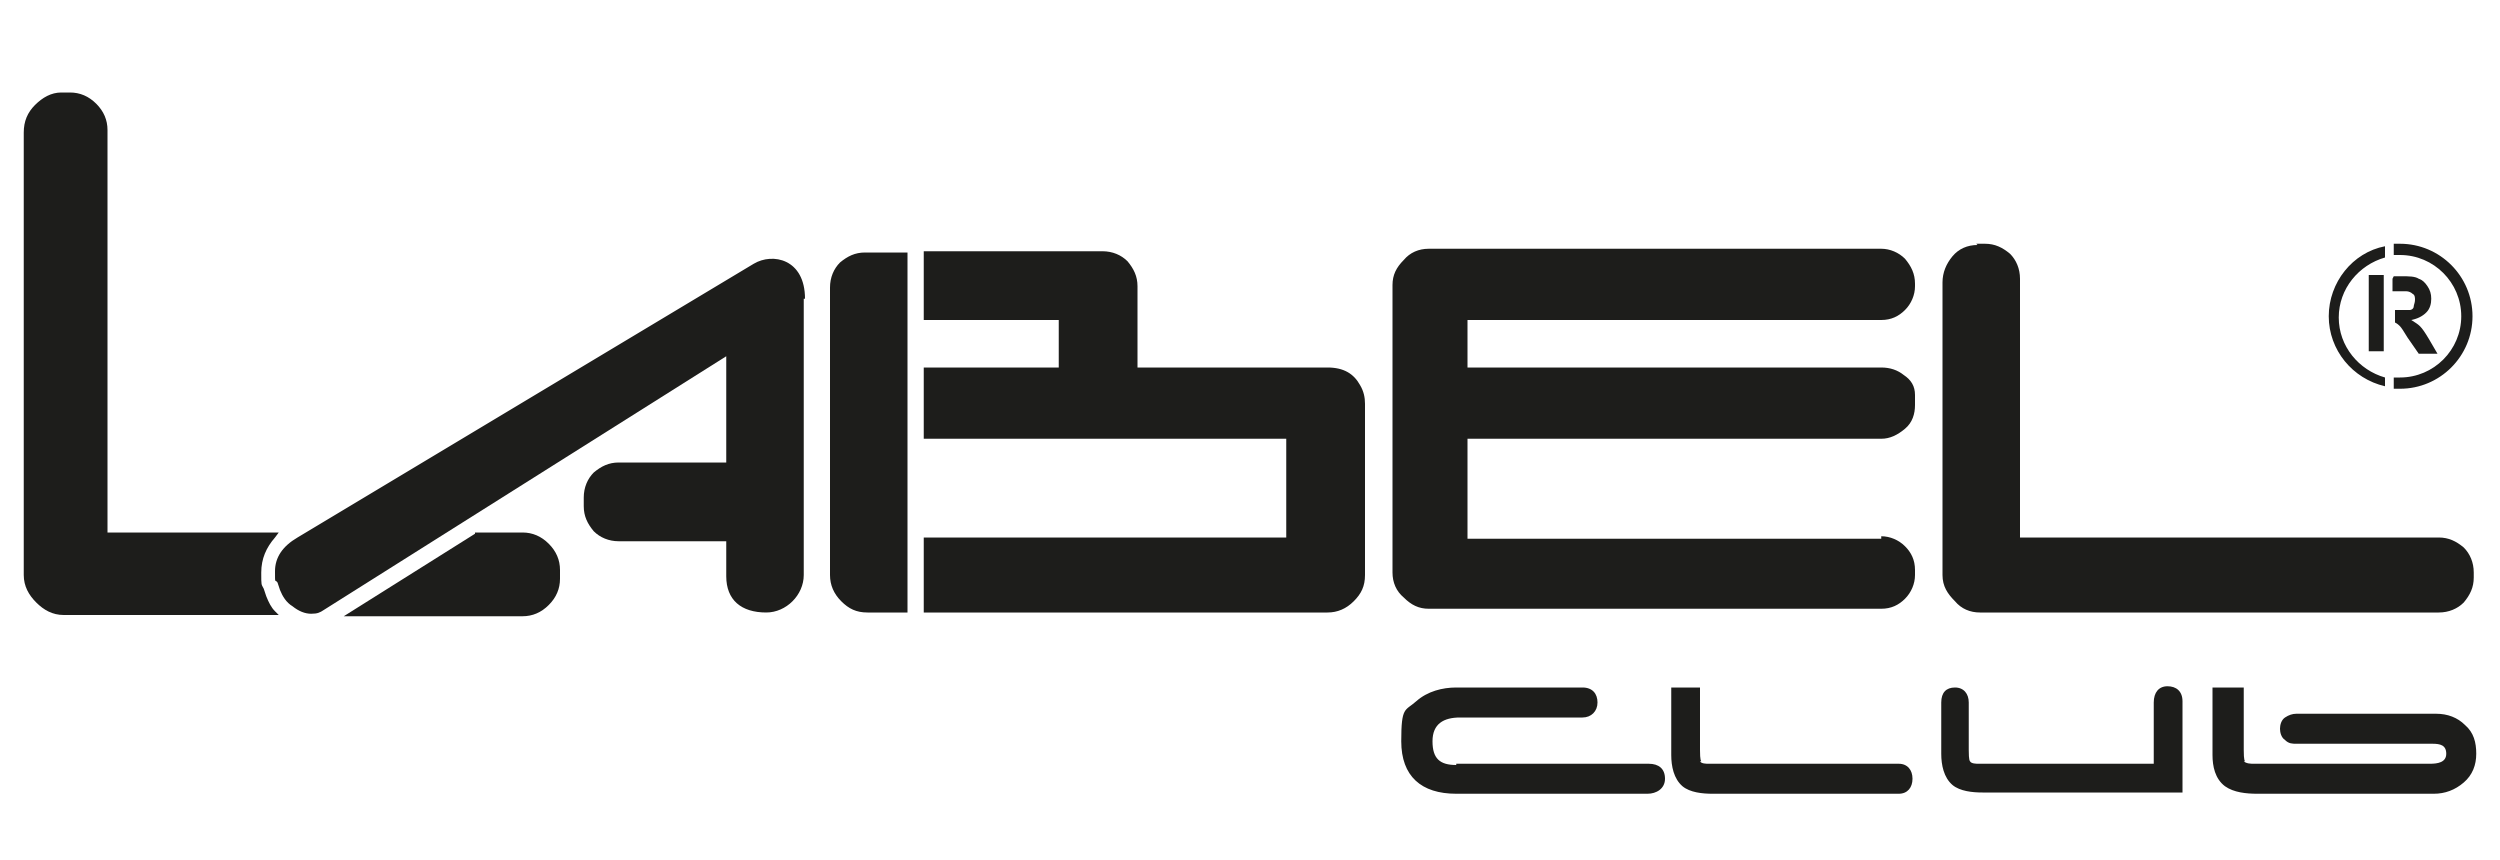
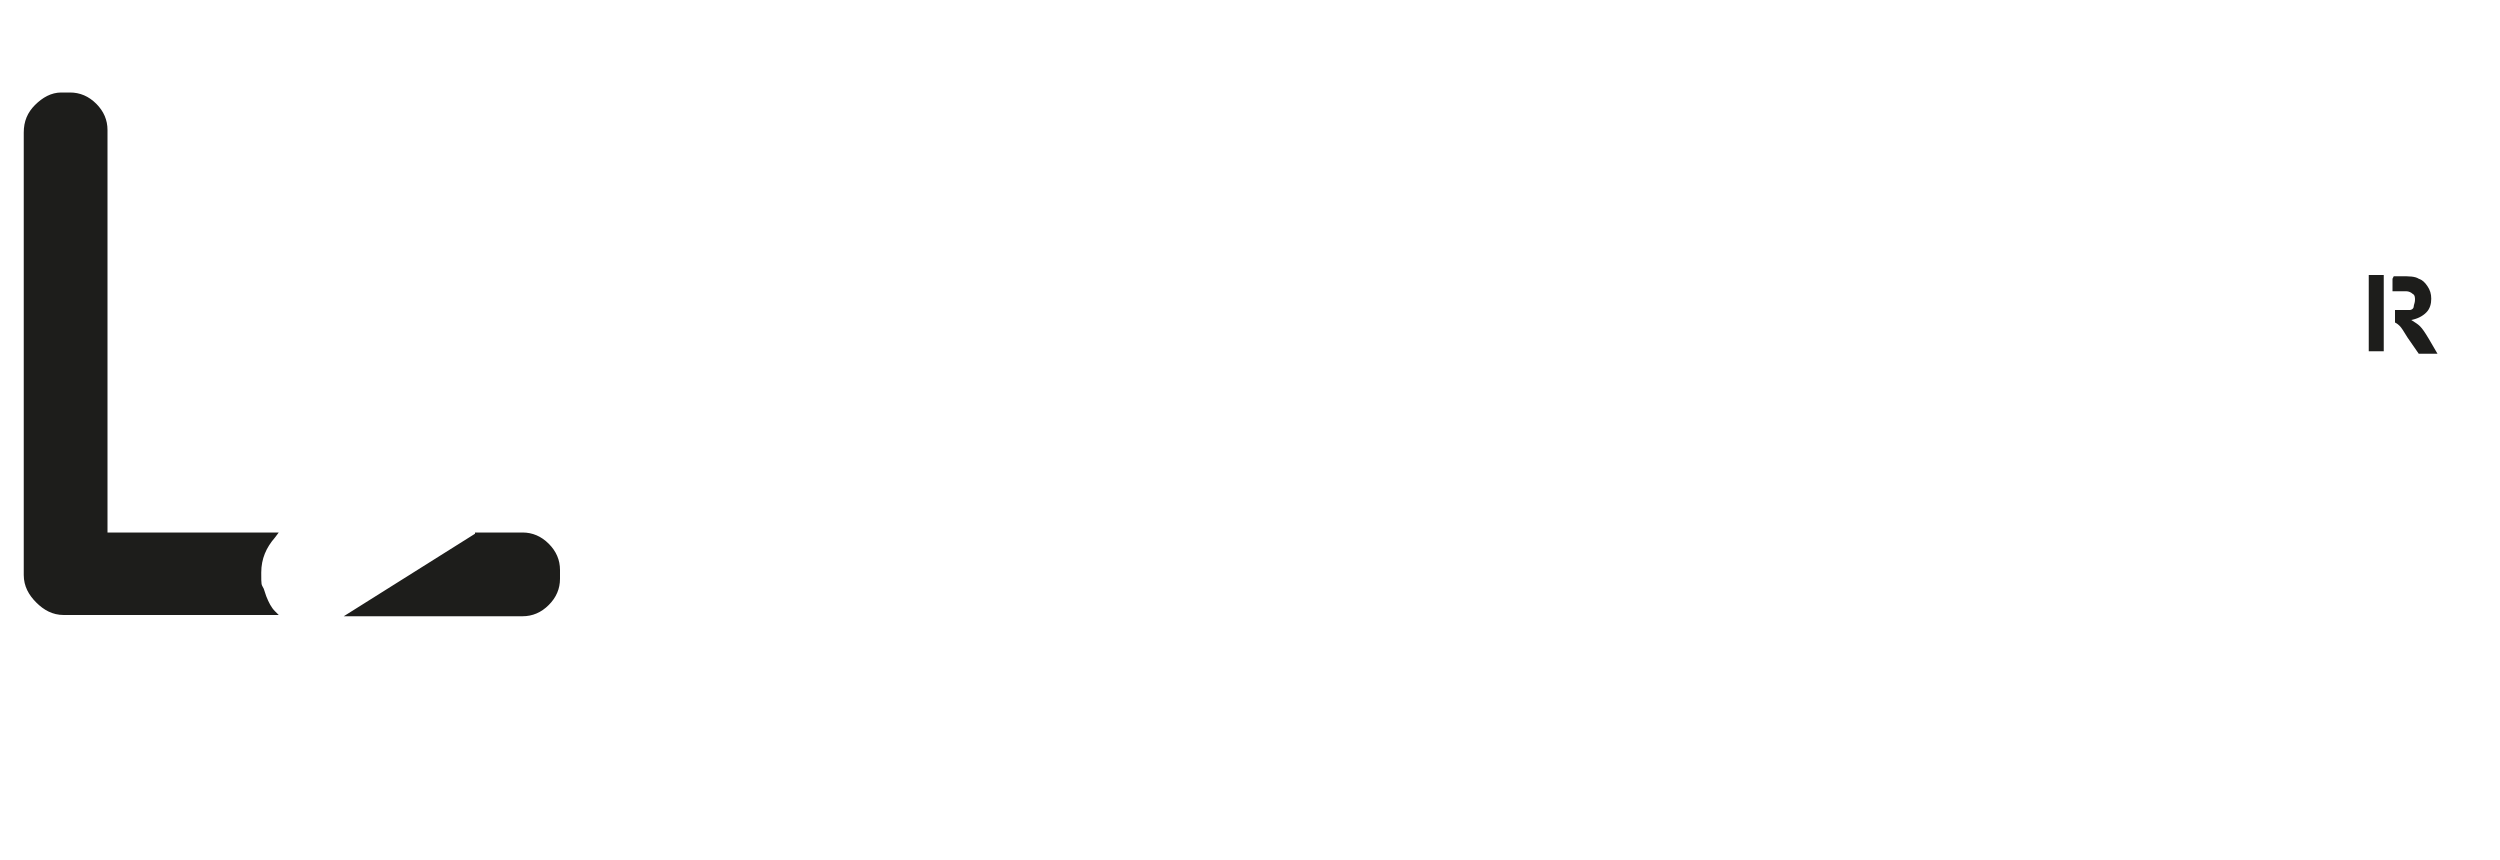
<svg xmlns="http://www.w3.org/2000/svg" width="200" height="68.8" version="1.1" viewBox="0 0 200 68.8">
  <defs>
    <style>
      .cls-1 {
        fill: none;
        stroke: #1d1d1b;
        stroke-miterlimit: 22.9;
        stroke-width: 0px;
      }

      .cls-2, .cls-3 {
        fill: #1d1d1b;
      }

      .cls-3 {
        fill-rule: evenodd;
      }
    </style>
  </defs>
  <g>
    <g id="Layer_1">
      <g>
        <path class="cls-3" d="M8.5,42.6h13.8l-.3.4c-.7.8-1.1,1.7-1.1,2.8s0,.9.2,1.3l.2.6c.2.5.4.9.7,1.2l.3.3H5.1c-.9,0-1.6-.4-2.2-1-.6-.6-1-1.3-1-2.2V10.6c0-.9.3-1.6.9-2.2.6-.6,1.3-1,2.1-1h.7c.8,0,1.5.3,2.1.9.6.6.9,1.3.9,2.1v32.2h0ZM38,42.6h3.8c.8,0,1.5.3,2.1.9.6.6.9,1.3.9,2.1v.7c0,.8-.3,1.5-.9,2.1-.6.6-1.3.9-2.1.9h-14.3l10.5-6.6h0Z" />
-         <path class="cls-2" d="M64.4,23.9c0-3.2-2.6-3.7-4.1-2.8l-36.5,21.9c-1.2.7-1.8,1.6-1.8,2.7s0,.6.2.9l.2.6c.2.5.5,1,1,1.3.5.4,1,.6,1.5.6s.7-.1,1-.3l32.2-20.3v8.5h-8.6c-.8,0-1.4.3-2,.8-.5.5-.8,1.2-.8,2v.7c0,.8.3,1.4.8,2,.5.5,1.2.8,2,.8h8.6v2.8c0,1.9,1.2,2.9,3.2,2.9,1.6,0,3-1.4,3-3v-22.1h0ZM58.2,37v-.4.4h0Z" />
-         <path class="cls-2" d="M109.2,46v-13.7c0-.5-.1-1-.4-1.5-.5-.9-1.3-1.4-2.6-1.4h-15.2v-6.5c0-.8-.3-1.4-.8-2-.5-.5-1.2-.8-2-.8h-14.3v5.5h10.8v3.8h-10.8v5.7h29v7.9h-29v6h32.3c.8,0,1.5-.3,2.1-.9.6-.6.9-1.2.9-2.1h0ZM72.7,20.2h-3.5c-.8,0-1.4.3-2,.8-.5.5-.8,1.2-.8,2v23c0,.8.3,1.5.9,2.1.6.6,1.2.9,2.1.9h3.2v-28.8h0ZM150.5,43.1h-33.1v-8h33.1c.7,0,1.3-.3,1.9-.8.6-.5.8-1.2.8-1.9v-.8c0-.7-.3-1.2-.9-1.6-.5-.4-1.1-.6-1.8-.6h-33.1v-3.8h33.1c.8,0,1.4-.3,1.9-.8.5-.5.8-1.2.8-1.9v-.2c0-.8-.3-1.4-.8-2-.5-.5-1.2-.8-1.9-.8h-36.2c-.8,0-1.5.3-2,.9-.6.6-.9,1.2-.9,2v23c0,.8.3,1.5.9,2,.6.6,1.2.9,2,.9h36.2c.8,0,1.4-.3,1.9-.8.5-.5.8-1.2.8-1.9v-.4c0-.8-.3-1.4-.8-1.9s-1.2-.8-1.9-.8h0Z" />
-         <path class="cls-2" d="M158.1,19.5h.7c.8,0,1.4.3,2,.8.5.5.8,1.2.8,2v20.7h33.5c.8,0,1.4.3,2,.8.5.5.8,1.2.8,2v.4c0,.8-.3,1.4-.8,2-.5.5-1.2.8-2,.8h-36.7c-.8,0-1.5-.3-2-.9-.6-.6-1-1.2-1-2.1v-23.4c0-.8.3-1.5.8-2.1.5-.6,1.2-.9,2-.9h0Z" />
        <path class="cls-2" d="M189.5,28.1v-6.1h1.2v6.1h-1.2ZM191.5,22.1h.6c.6,0,1.1,0,1.4.2.3.1.5.3.7.6.2.3.3.6.3,1s-.1.8-.4,1.1c-.3.3-.7.5-1.2.6.3.2.5.3.7.5.2.2.4.5.7,1l.7,1.2h-1.5l-.9-1.3c-.3-.5-.5-.8-.6-.9-.1-.1-.2-.2-.4-.3,0,0,0,0,0,0v-1h.1c.6,0,1,0,1.1,0,.1,0,.3-.1.3-.3,0-.1.1-.3.1-.5s0-.4-.2-.5c-.1-.1-.3-.2-.5-.2-.1,0-.4,0-.9,0h-.2v-1h0Z" />
-         <path class="cls-3" d="M192,19.5c3.2,0,5.8,2.6,5.8,5.8s-2.6,5.8-5.8,5.8-.3,0-.5,0v-.9c.2,0,.3,0,.5,0,2.7,0,4.9-2.2,4.9-4.9s-2.2-4.9-4.9-4.9-.3,0-.5,0v-.9c.2,0,.3,0,.5,0h0ZM190.8,30.9c-2.6-.6-4.5-2.9-4.5-5.6s1.9-5.1,4.5-5.6v.9c-2.1.6-3.7,2.5-3.7,4.8s1.6,4.2,3.7,4.8v.9h0Z" />
-         <path class="cls-3" d="M179.5,60.9c.2.2.6.2.8.2h14.1c.6,0,1.3-.1,1.3-.8s-.5-.8-1.1-.8h-10.9c-.3,0-.6,0-.9-.3-.3-.2-.4-.6-.4-.9s.1-.7.4-.9c.3-.2.6-.3.9-.3h11.2c.9,0,1.7.3,2.3.9.7.6.9,1.4.9,2.3s-.3,1.7-1,2.3c-.7.6-1.5.9-2.4.9h-14.1c-.9,0-1.9-.1-2.6-.6-.8-.6-1-1.6-1-2.5v-5.4h2.5v5c0,.2,0,.8.1.9h0ZM172.3,61.1v-4.9c0-.8.4-1.3,1.1-1.3s1.2.4,1.2,1.2v7.3h-16c-.8,0-1.8-.1-2.4-.6-.7-.6-.9-1.6-.9-2.5v-4.1c0-.8.4-1.2,1.1-1.2s1.1.5,1.1,1.2v3.8c0,.2,0,.8.1.9.1.2.5.2.7.2h14ZM136,60.9c.1.2.5.2.7.2h15.2c.7,0,1.1.5,1.1,1.2s-.4,1.2-1.1,1.2h-14.9c-.8,0-1.8-.1-2.4-.6-.7-.6-.9-1.6-.9-2.5v-5.4h2.3v5c0,.2,0,.8.1.9h0ZM116.5,61.1h15.4c.8,0,1.3.4,1.3,1.2s-.7,1.2-1.4,1.2h-15.3c-2.8,0-4.4-1.4-4.4-4.2s.3-2.4,1.2-3.2c.9-.8,2.1-1.1,3.2-1.1h10.1c.8,0,1.2.5,1.2,1.2s-.5,1.2-1.2,1.2h-9.8c-1.3,0-2.2.5-2.2,1.9s.6,1.9,1.9,1.9h0Z" />
        <polygon class="cls-1" points="-13.1 -.5 213.1 -.5 213.1 71.3 -13.1 71.3 -13.1 -.5 -13.1 -.5" />
      </g>
    </g>
  </g>
</svg>